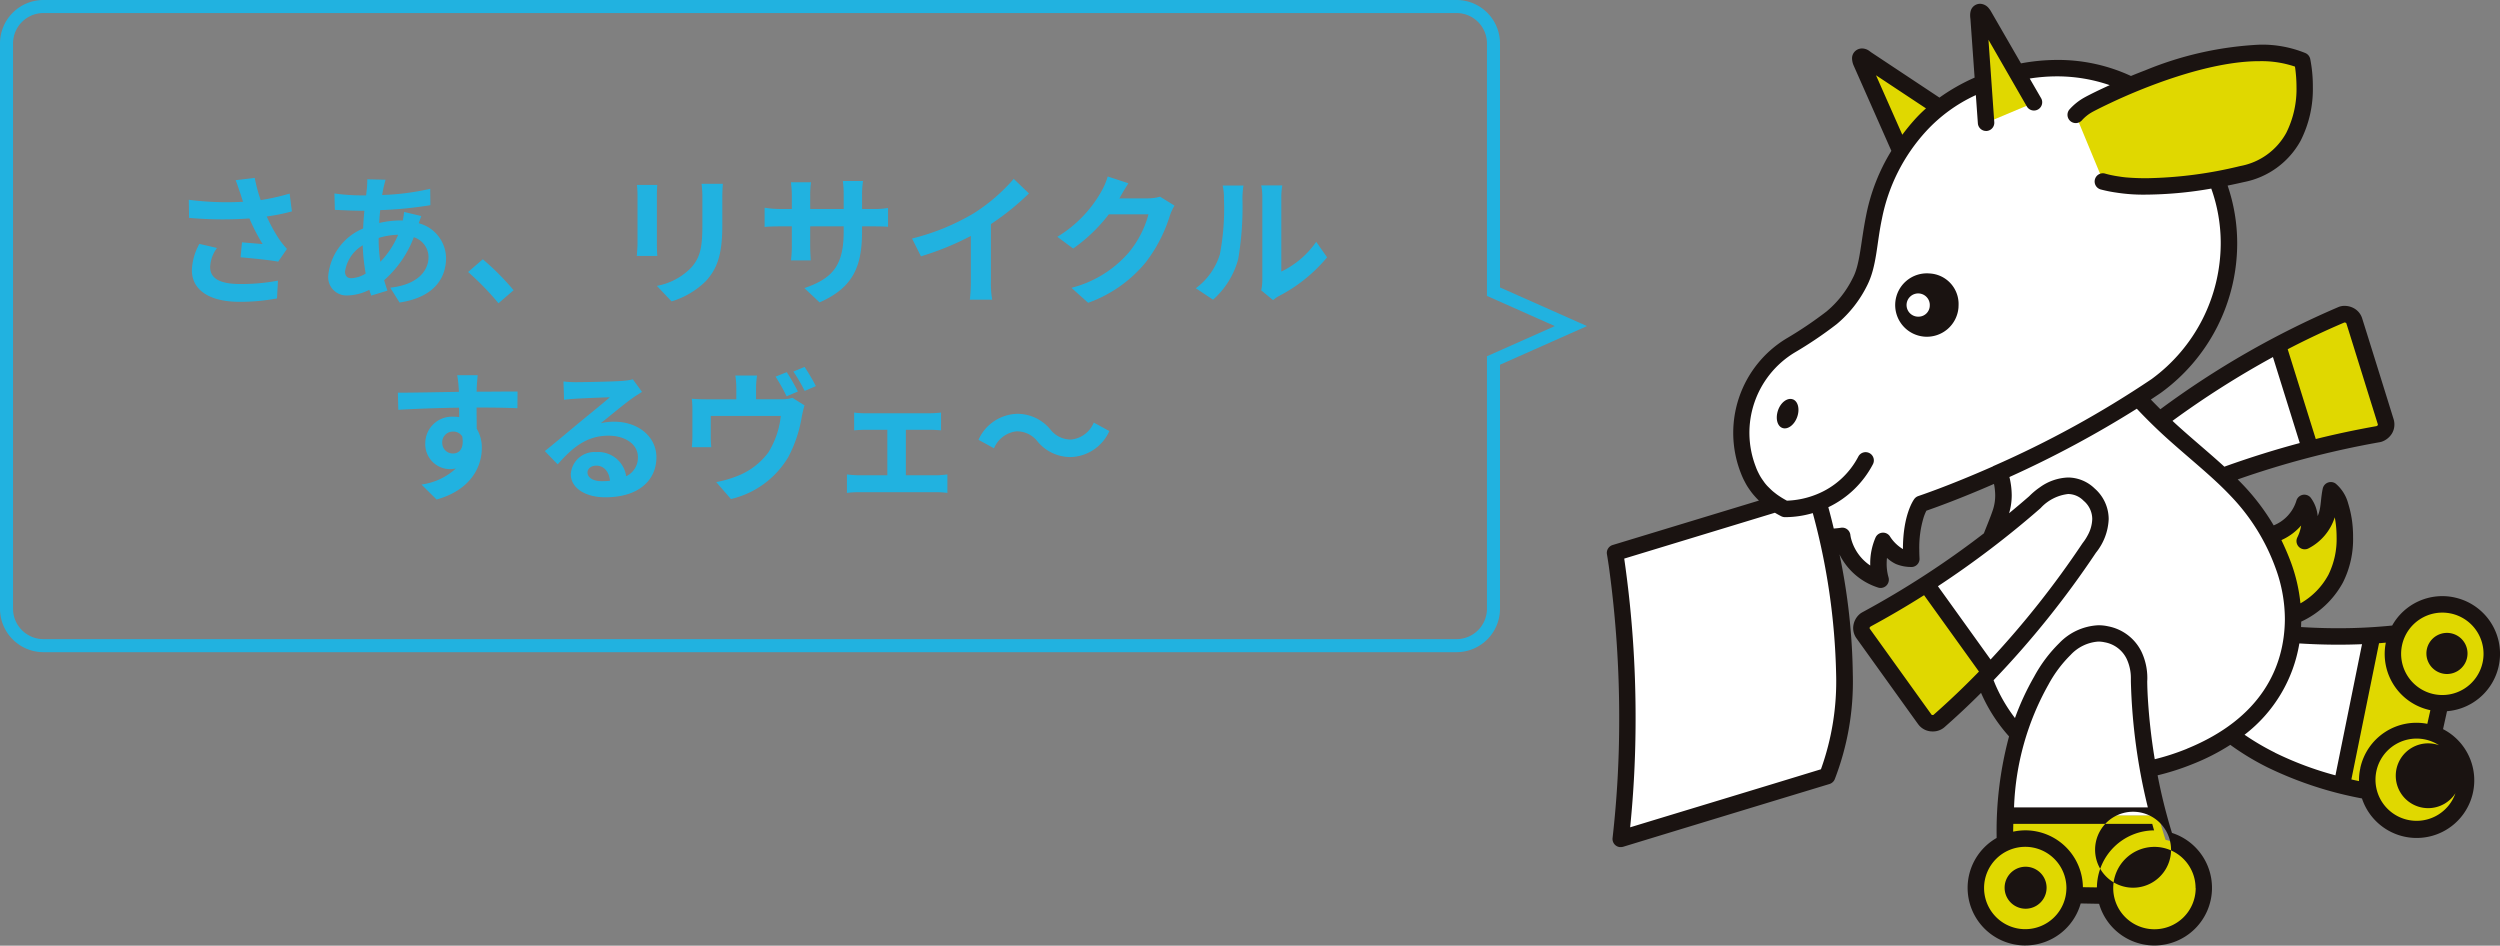
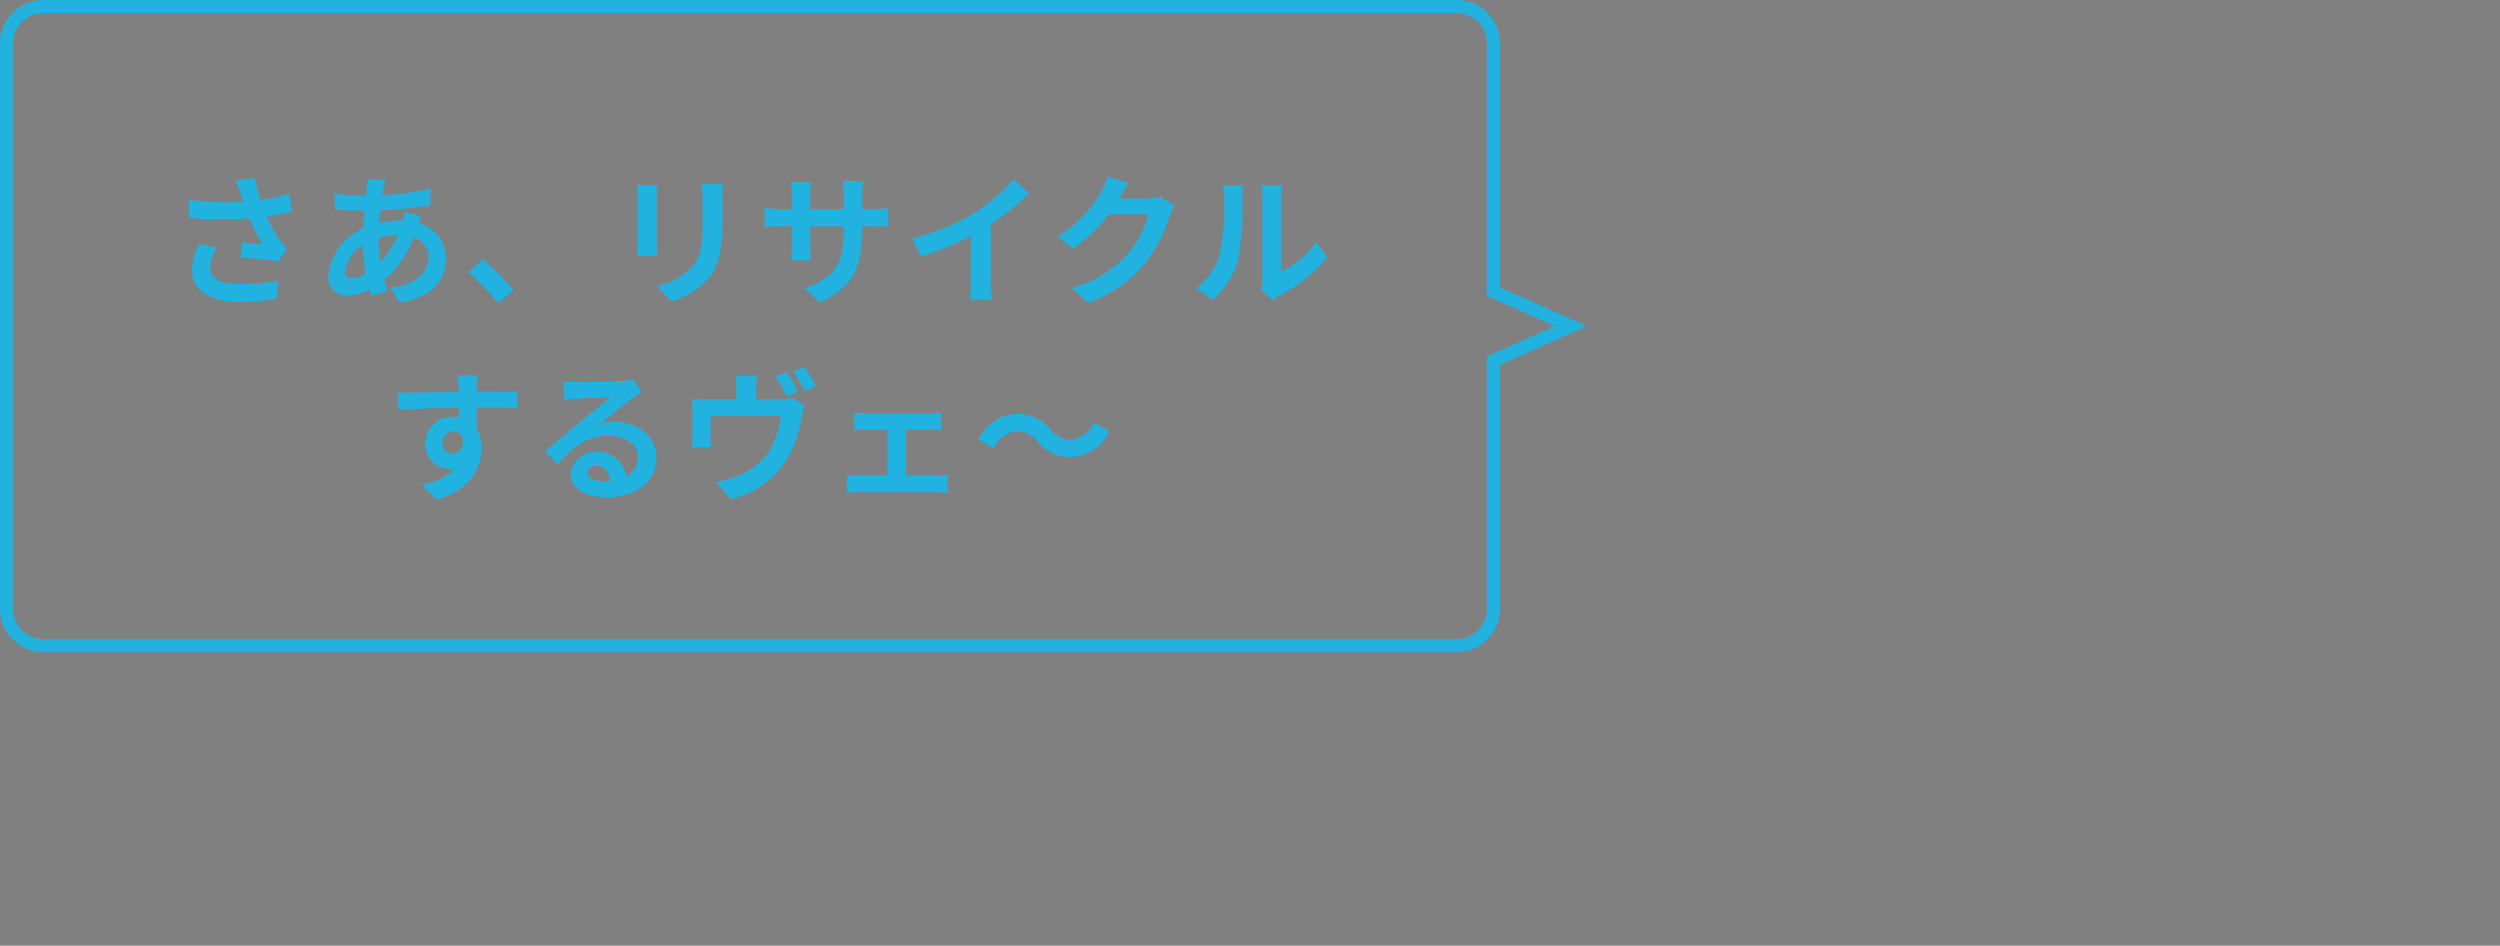
<svg xmlns="http://www.w3.org/2000/svg" width="230" height="87" viewBox="0 0 230 87">
  <rect x="0" y="0" width="230" height="87" fill="#808080" stroke="none" />
  <defs>
    <clipPath id="clip-path">
-       <path id="長方形_423" fill="none" d="M0 0h82.183v86.651H0z" />
-     </clipPath>
+       </clipPath>
  </defs>
  <g id="グループ_524" transform="translate(-990 -3033)">
    <g id="illust" transform="translate(1137.817 3033.349)">
      <g id="グループ_512" clip-path="url(#clip-path)">
-         <path id="パス_4722" d="M27.354 14.3l-3.926-8.9s-.174-.391-.053-.495c.16-.149.466.14.466.14l8.432 5.593" fill="#e0d800" />
        <path id="パス_4723" d="M70.428 58.11a54.29 54.29 0 01-7.36-.07 14.168 14.168 0 00-.833-6.4 20.234 20.234 0 00-5.588-8.181 85.516 85.516 0 018.07-2.511L61.738 31.4a84.286 84.286 0 00-10.87 6.9 47.027 47.027 0 01-1.858-1.9l-.13-.121q.842-.539 1.682-1.115a16.144 16.144 0 003.6-22.543 15.89 15.89 0 00-.511-.667c-7.614-9.634-20.1-6.095-24.815-.723-5.466 6.222-3.964 11.338-5.525 14.335s-3.289 3.9-6.415 5.875a9.477 9.477 0 00-3.849 11.465 6.183 6.183 0 002.545 3.08L.76 50.5a101.29 101.29 0 01.526 26.315c7.955-2.416 12.395-3.764 18.989-5.774 2.848-6.642 1.285-16.466.02-21.99a9.069 9.069 0 001.377-.1 5.053 5.053 0 003.542 4.025 5.394 5.394 0 01.22-3.572c1.263 1.723 1.873 1.57 2.6 1.647-.194-3.636.878-5.053.878-5.053s2.952-.978 7.227-2.885l.026.05a5.726 5.726 0 01.081 3.651c-.243.7-.567 1.494-.913 2.366a87.792 87.792 0 01-5.939 4.2l4.664 6.5a17.016 17.016 0 001.028 3.107 14.131 14.131 0 002.779 4.22 30.973 30.973 0 00-1.194 7.485H50.76a51.868 51.868 0 01-.948-4.278 21.757 21.757 0 003.849-1.175A19.133 19.133 0 0057.4 67.25a27.311 27.311 0 0010.226 4.662z" fill="#fff" />
        <path id="パス_4724" d="M34.9 10.953l-.685-9.639s-.077-.466.068-.539c.2-.1.421.3.421.3l4.619 8.018" fill="#e0d800" />
        <path id="パス_4725" d="M43.144 10.217a4.5 4.5 0 011.144-.917c.5-.289 13.179-6.911 19.693-4.066 0 0 1.94 8.692-5.534 10.433s-11.414.96-11.414.96a12.27 12.27 0 01-1.343-.268" fill="#e0d800" />
-         <path id="パス_4726" d="M71.675 38.493s-2.722-8.753-2.91-9.329a.924.924 0 00-1.155-.564 73.953 73.953 0 00-5.87 2.8l2.98 9.553a81.673 81.673 0 016.313-1.365.9.9 0 00.644-1.094" fill="#e0d800" />
        <path id="パス_4727" d="M63.5 56.19a7.634 7.634 0 003.577-3.31 8.46 8.46 0 00.827-4.286c-.082-1.751-.572-3.321-1.284-3.835-.325 1.417.13 3.149-2.4 4.669a3.285 3.285 0 00-.037-3.5 4.409 4.409 0 01-2.857 2.9l1.067 3.526z" fill="#e0d800" />
        <path id="パス_4728" d="M23.836 56.662a.9.9 0 00-.266 1.238s5.34 7.451 5.7 7.939a.933.933 0 001.272.168 75.653 75.653 0 004.69-4.5l-5.836-8.125a82.22 82.22 0 01-5.559 3.281" fill="#e0d800" />
-         <path id="パス_4729" d="M51.416 76.922a38.888 38.888 0 01-.654-2.233H36.668q-.055 1.2-.037 2.522a4.542 4.542 0 106.363 4.809l2.915.047a4.542 4.542 0 105.511-5.147" fill="#e0d800" />
        <path id="パス_4730" d="M77.855 55.359a4.541 4.541 0 00-5.11 2.553q-1.178.129-2.318.2L67.62 71.916q1.161.291 2.464.539a4.542 4.542 0 105.977-5.276c.2-.9.416-1.883.628-2.849a4.542 4.542 0 001.165-8.976" fill="#e0d800" />
-         <path id="パス_4731" d="M29.671 24.807a2.916 2.916 0 102.694 3.121c0-.071.007-.141.007-.212a2.811 2.811 0 00-2.708-2.908m-.932 3.974a1.069 1.069 0 11.99-1.143v.077a1.033 1.033 0 01-.994 1.067M17.12 36.387c.486.178.663.908.4 1.637s-.87 1.176-1.355 1-.654-.9-.4-1.633.873-1.177 1.352-1m21.418 43a1.931 1.931 0 10.007 0h-.007m9.888 1.929a3.494 3.494 0 11.006 0m29.591-26.7a5.288 5.288 0 00-5.757 2.58 49.005 49.005 0 01-4.95.248c-1.232 0-2.387-.043-3.434-.108q.012-.253.015-.5a8.37 8.37 0 003.839-3.6 8.862 8.862 0 00.933-4.172c0-.171 0-.342-.01-.51a9.87 9.87 0 00-.441-2.586 3.6 3.6 0 00-1.155-1.832.76.76 0 00-1.181.446c-.187.852-.154 1.6-.358 2.246-.033.1-.069.2-.11.3a3.336 3.336 0 00-.643-1.694.758.758 0 00-1.307.248 3.577 3.577 0 01-2.1 2.3 20.553 20.553 0 00-2.841-3.752 20.972 20.972 0 00-.468-.476 83.161 83.161 0 0113.114-3.434l.142-.038a1.8 1.8 0 00.928-.742 1.6 1.6 0 00.231-.841 1.561 1.561 0 00-.057-.435c0-.013-2.723-8.754-2.915-9.349a1.6 1.6 0 00-.712-.885 1.782 1.782 0 00-.9-.243 1.409 1.409 0 00-.566.109 81.24 81.24 0 00-16.379 9.4q-.441-.439-.876-.891.467-.308.924-.62a16.988 16.988 0 007.019-13.777 16.393 16.393 0 00-.881-5.286q.723-.147 1.495-.324a7.605 7.605 0 005.219-3.8 10.476 10.476 0 001.127-4.951 12.91 12.91 0 00-.243-2.586.77.77 0 00-.438-.53 10.519 10.519 0 00-4.224-.774 31.551 31.551 0 00-10.506 2.356q-.693.264-1.322.524a15.934 15.934 0 00-6.8-1.476 18.289 18.289 0 00-3.318.316L35.354.7a1.828 1.828 0 00-.187-.27 1.067 1.067 0 00-.814-.43.9.9 0 00-.414.1.888.888 0 00-.462.6 1.558 1.558 0 00-.04.36 2.46 2.46 0 00.025.332l.385 5.4a17.991 17.991 0 00-3.234 1.839L24.3 4.444a1.77 1.77 0 00-.154-.116 1.162 1.162 0 00-.661-.219.935.935 0 00-.622.243.893.893 0 00-.291.687 1.779 1.779 0 00.162.676l3.455 7.814a17.87 17.87 0 00-2.321 5.934c-.505 2.511-.56 4.525-1.228 5.763a9.373 9.373 0 01-2.429 3.09 36.268 36.268 0 01-3.714 2.5 10.145 10.145 0 00-4.149 12.378c.077.2.161.391.251.578l.077.148c.087.172.18.341.28.5.034.054.071.107.107.162.068.1.138.2.212.3.058.082.118.154.18.231.048.06.1.115.15.174.125.143.257.283.4.417L.548 49.792a.757.757 0 00-.525.858s.068.385.174 1.113a101.7 101.7 0 01.952 14.068A95.644 95.644 0 01.54 76.744a.756.756 0 00.66.84h.094a.819.819 0 00.221-.031C9.464 75.131 13.9 73.78 20.5 71.779a.774.774 0 00.475-.426 24.877 24.877 0 001.666-9.666 57.057 57.057 0 00-1.223-11.031c.043.086.086.174.135.263a5.99 5.99 0 003.4 2.782.694.694 0 00.247.042.759.759 0 00.757-.762.748.748 0 00-.039-.239v-.006a4.5 4.5 0 01-.162-1.238 4.737 4.737 0 01.029-.519 3.283 3.283 0 00.82.56 3.675 3.675 0 001.341.274.757.757 0 00.833-.673.8.8 0 000-.12 15.57 15.57 0 01-.022-.81 9.51 9.51 0 01.411-2.988 4.241 4.241 0 01.243-.587c.761-.264 3.08-1.091 6.219-2.464a5.411 5.411 0 01.111 1.054 4.157 4.157 0 01-.218 1.355c-.209.622-.506 1.337-.825 2.141A82.83 82.83 0 0123.482 56l-.122.077a1.739 1.739 0 00-.686 1.344 1.648 1.648 0 00.281.92c.007.009 5.344 7.451 5.707 7.949a1.625 1.625 0 001.3.654h.025a1.613 1.613 0 001.053-.362c1.073-.941 2.216-2 3.4-3.187a14.788 14.788 0 002.576 4.005 33.475 33.475 0 00-1.144 9.133v.211a5.291 5.291 0 00-2.668 4.5v.082a5.3 5.3 0 005.216 5.306h.087a5.3 5.3 0 005.1-3.864l1.693.032a5.3 5.3 0 005 3.835h.086a5.3 5.3 0 005.3-5.219v-.093a5.3 5.3 0 00-3.681-5.043 49.839 49.839 0 01-1.322-5.3 23.066 23.066 0 003.255-1.047 19.907 19.907 0 003.433-1.756 23.865 23.865 0 003.429 2.075 34.217 34.217 0 008.684 2.856 5.3 5.3 0 107.459-6.376c.118-.539.244-1.092.364-1.65a5.3 5.3 0 00.715-10.46M63.888 48a3.813 3.813 0 01-.353 1.1.758.758 0 001.072.98 4.875 4.875 0 002.362-2.8l.011-.042a9.7 9.7 0 01.161 1.391c.006.147.01.3.01.444a7.407 7.407 0 01-.747 3.444 6.616 6.616 0 01-2.581 2.643 15.3 15.3 0 00-.877-3.78c-.271-.729-.567-1.4-.874-2.04A5.216 5.216 0 0063.886 48m3.991-18.68a.267.267 0 01.127.033c.031.022.028.017.043.05.093.272.818 2.618 1.522 4.871.653 2.106 1.295 4.149 1.376 4.419a.1.1 0 010 .024.1.1 0 01-.012.057c-.008.007-.015.036-.117.082-1.7.3-3.569.685-5.582 1.186l-2.582-8.262a74.616 74.616 0 015.222-2.464M61.293 32.5l2.469 7.911c-2.171.581-4.5 1.3-6.938 2.175-1.309-1.2-2.709-2.348-4.172-3.664-.2-.18-.406-.366-.6-.553a83.608 83.608 0 019.241-5.869M24.775 6.576l4.6 3.047a12.993 12.993 0 00-1.108 1.106q-.587.664-1.071 1.319zM19.71 70.424c-6.1 1.868-10.4 3.163-17.553 5.34a98.51 98.51 0 00.5-9.94 101.826 101.826 0 00-1.045-14.782l13.863-4.219c.187.113.385.222.585.324a.771.771 0 00.308.082h.132a9.177 9.177 0 002.459-.373 61.158 61.158 0 012.148 14.826 23.907 23.907 0 01-1.4 8.748m15.825-27.87c-2.042.9-3.762 1.588-4.969 2.043s-1.89.682-1.891.684a.751.751 0 00-.366.261c-.093.12-1.053 1.487-1.053 4.62a3.591 3.591 0 01-1.215-1.2.758.758 0 00-1.309.144 5.966 5.966 0 00-.486 2.386v.179a4.28 4.28 0 01-1.368-1.494 4.235 4.235 0 01-.385-.95 2.7 2.7 0 01-.06-.281.472.472 0 01-.01-.064v-.007a.77.77 0 00-.294-.531.746.746 0 00-.589-.144l-.081.012c-.107.015-.308.04-.568.058a56.288 56.288 0 00-.5-1.961 8.983 8.983 0 004.1-3.948.758.758 0 00-1.336-.717 7.436 7.436 0 01-3.863 3.49 8 8 0 01-2.709.573 8.078 8.078 0 01-.917-.567c-.068-.05-.131-.1-.2-.154s-.118-.093-.176-.142-.12-.106-.179-.163l-.169-.165-.154-.153a4.35 4.35 0 01-.272-.324c-.028-.038-.054-.077-.081-.116a11.45 11.45 0 01-.187-.268c-.03-.049-.06-.093-.093-.148a5.146 5.146 0 01-.154-.28l-.07-.139a5.554 5.554 0 01-.193-.442v-.009a8.629 8.629 0 013.549-10.554 36.994 36.994 0 003.875-2.617 10.94 10.94 0 002.8-3.557c.89-1.758.866-3.806 1.366-6.155a16.668 16.668 0 014.056-8.032 14.31 14.31 0 014.58-3.328l.186 2.6a.758.758 0 00.756.7h.054a.759.759 0 00.7-.81l-.535-7.58 3.542 6.155a.759.759 0 001.315-.756l-1.061-1.833a16.108 16.108 0 012.51-.2 14.883 14.883 0 014.851.81c-.217.093-.425.194-.616.281-1 .467-1.6.789-1.755.877A5.3 5.3 0 0042.6 9.692a.76.76 0 001.078 1.071l.023-.024a3.7 3.7 0 01.977-.784c.053-.031.683-.367 1.638-.815 2.876-1.368 8.984-3.874 13.755-3.861a9.538 9.538 0 013.249.5 12.79 12.79 0 01.141 1.875 8.992 8.992 0 01-.947 4.23 6.079 6.079 0 01-4.234 3.044 38.637 38.637 0 01-8.657 1.12c-.829 0-1.45-.042-1.858-.077-.2-.02-.354-.039-.451-.055l-.128-.02-.052-.008s-.126-.016-.353-.056-.544-.1-.891-.2a.757.757 0 00-.485 1.435.775.775 0 00.1.028 12.6 12.6 0 001.415.28 16.058 16.058 0 002.7.182 36.133 36.133 0 006-.556 14.892 14.892 0 01.869 5 15.5 15.5 0 01-6.359 12.526 92.981 92.981 0 01-14.6 8.02M30.07 65.42a.238.238 0 01-.088.013c-.082-.007-.077-.008-.1-.037-.171-.231-1.6-2.224-2.978-4.144L24.2 57.49a.247.247 0 01-.017-.066c.012-.017-.026-.02.094-.134a82.57 82.57 0 004.921-2.881l5.049 7.026a74.658 74.658 0 01-4.179 3.981m.405-11.833a87.358 87.358 0 009.417-7.16l.059-.056.038-.044a4.068 4.068 0 012.461-1.223 2.012 2.012 0 011.422.616 2.208 2.208 0 01.8 1.681 3.3 3.3 0 01-.43 1.521 4.5 4.5 0 01-.308.5c-.041.056-.077.1-.093.127a.1.1 0 01-.026.031l-.055.077a84.4 84.4 0 01-8.442 10.674c-1.944-2.709-3.953-5.511-4.837-6.734m11.813 27.815a3.788 3.788 0 01-3.786 3.726h-.071a3.788 3.788 0 01-3.717-3.791v-.049a3.791 3.791 0 013.788-3.735h.052a3.79 3.79 0 013.736 3.782v.065m2.8-.15v.037l-1.284-.02a5.3 5.3 0 00-5.213-5.23h-.081a5.344 5.344 0 00-1.121.121c0-.243.006-.485.013-.718h12.78q.083.3.171.6a5.3 5.3 0 00-5.259 5.209m4.7-7.322H37.475a24.777 24.777 0 013.165-11.3 11.526 11.526 0 012.044-2.733 3.837 3.837 0 012.541-1.224h.009a2.7 2.7 0 01.58.066 2.781 2.781 0 012.024 1.529 4.169 4.169 0 01.385 1.775v.286a54.041 54.041 0 001.563 11.607m4.4 7.416v.062a3.788 3.788 0 01-3.788 3.725h-.07a3.787 3.787 0 01-3.728-3.791V81.3a3.793 3.793 0 013.789-3.736h.051a3.792 3.792 0 013.736 3.786m-.8-12.81a21.459 21.459 0 01-2.956.959 53.894 53.894 0 01-.637-5.643 32.708 32.708 0 01-.055-1.494c0-.058.01-.162.01-.308a5.658 5.658 0 00-.539-2.444 4.317 4.317 0 00-3.051-2.335 4.1 4.1 0 00-.916-.1 5.308 5.308 0 00-3.589 1.636 12.991 12.991 0 00-2.323 3.1 23.794 23.794 0 00-1.759 3.8 14.464 14.464 0 01-1.782-3.022c-.067-.154-.127-.308-.187-.457a85.4 85.4 0 009.416-11.731 5.25 5.25 0 001.174-3.1A3.746 3.746 0 0044.9 44.6a3.551 3.551 0 00-2.454-1.019 4.7 4.7 0 00-2.579.89 6.719 6.719 0 00-1 .835 85.903 85.903 0 01-1.848 1.563 5.773 5.773 0 00.243-1.651 7.163 7.163 0 00-.213-1.681 97.141 97.141 0 0011.72-6.285 47.924 47.924 0 002.869 2.806c2.167 1.94 4.117 3.472 5.774 5.226a18.769 18.769 0 014.12 6.621 13.673 13.673 0 01.86 4.723c-.033 4.418-2.188 9.123-9.011 11.905m8.1.36a22.989 22.989 0 01-2.8-1.646 13.306 13.306 0 005.042-8.4c1.1.07 2.3.115 3.592.115.7 0 1.429-.014 2.174-.045l-2.445 12.065a30.389 30.389 0 01-5.562-2.082m7.853 1.413a5.251 5.251 0 00-.126 1.145v.055c-.236-.05-.473-.1-.7-.154l2.545-12.531c.206-.014.416-.036.625-.054a5.283 5.283 0 004.063 6.207l.035.007-.28 1.255a5.28 5.28 0 00-6.165 4.057m8.961 1.14a3.783 3.783 0 110-.112v.112m2.287-10.824a3.791 3.791 0 11-2.886-4.516 3.792 3.792 0 012.886 4.519m-7.987 10.404a2.981 2.981 0 100-.006v.006M77.3 57.877a1.891 1.891 0 10.008 0H77.3" fill="#1a1311" />
      </g>
    </g>
    <g id="dialog" transform="translate(113 1515)" fill="#21b2e0">
      <path id="bg" d="M134 66.8a2.8 2.8 0 002.8-2.8V40.776L143.045 38l-6.245-2.776V12a2.8 2.8 0 00-2.8-2.8H4A2.8 2.8 0 001.2 12v52A2.8 2.8 0 004 66.8h130m0 1.2H4a4 4 0 01-4-4V12a4 4 0 014-4h130a4 4 0 014 4v22.445L146 38l-8 3.556V64a4 4 0 01-4 4z" transform="translate(877 1510)" />
      <path id="パス_4860" d="M-46.9-9.23c.078.221.156.494.26.793a27.214 27.214 0 01-4.992-.182l.026 1.664a34.86 34.86 0 005.551.052 17.082 17.082 0 001.218 2.353c-.4-.026-1.261-.1-1.9-.156l-.13 1.378c1.092.091 2.73.26 3.458.4L-42.6-4.1a8.2 8.2 0 01-.7-.871 14.239 14.239 0 01-1.16-2.114 17.29 17.29 0 002.314-.468l-.208-1.638a19.577 19.577 0 01-2.665.6 15.2 15.2 0 01-.546-2.041l-1.755.208c.169.424.312.895.42 1.194zm-2.132 5.044l-1.625-.377a5.321 5.321 0 00-.689 2.418c0 1.872 1.677 2.9 4.329 2.912a18.34 18.34 0 003.5-.312l.091-1.638a17.954 17.954 0 01-3.484.312c-1.781 0-2.756-.468-2.756-1.56a3.132 3.132 0 01.63-1.755zm15.509-6.279l-1.69-.039c.013.221-.013.533-.026.78q-.039.331-.078.7h-.52a18.37 18.37 0 01-2.396-.176l.039 1.508c.611.026 1.625.078 2.3.078h.416q-.078.8-.117 1.638a5.23 5.23 0 00-3.2 4.277A1.682 1.682 0 00-37.037.182a4.64 4.64 0 002.015-.52c.052.182.117.364.169.533l1.495-.455c-.1-.312-.208-.637-.3-.962a9.982 9.982 0 002.73-3.952 1.933 1.933 0 011.352 1.82c0 1.274-1.014 2.548-3.523 2.821l.859 1.365c3.2-.481 4.277-2.262 4.277-4.108a3.362 3.362 0 00-2.509-3.185c.078-.247.182-.52.234-.663l-1.586-.376a7.142 7.142 0 01-.117.78h-.234a8.868 8.868 0 00-1.937.234c.013-.39.052-.793.091-1.183a35.779 35.779 0 004.615-.455l-.013-1.508a22.817 22.817 0 01-4.42.572c.039-.26.091-.494.13-.715.052-.196.104-.425.182-.69zm-3.731 8.424a3.391 3.391 0 011.625-2.392 18.115 18.115 0 00.273 2.6 2.771 2.771 0 01-1.3.429c-.42.004-.602-.221-.602-.637zm3.094-3.029v-.039a6.481 6.481 0 011.79-.291 8.006 8.006 0 01-1.638 2.483 13.675 13.675 0 01-.156-2.153zM-23.14.9l1.391-1.2a23.394 23.394 0 00-2.834-2.847l-1.352 1.17A25.475 25.475 0 01-23.14.9zM-2.5-10.088h-1.959a9.171 9.171 0 01.078 1.3v2.47c0 2.028-.169 3-1.066 3.978A5.881 5.881 0 01-8.567-.7L-7.215.728a7.654 7.654 0 003.159-1.872c.962-1.066 1.508-2.275 1.508-5.07v-2.574c0-.52.026-.936.048-1.3zm-6.032.1H-10.4a9.23 9.23 0 01.052 1V-4.6c0 .39-.052.9-.065 1.144h1.885c-.026-.3-.039-.806-.039-1.131v-4.396c0-.417.013-.702.039-1.001zm18.841 4.242v-.429h.962c.689 0 1.144.013 1.43.039v-1.729a7.7 7.7 0 01-1.43.091h-.962v-1.365a8.19 8.19 0 01.091-1.209H8.541a8.579 8.579 0 01.078 1.209v1.365H5.538v-1.287a7.945 7.945 0 01.078-1.17H3.77c.039.39.078.793.078 1.17v1.287H2.743a8.444 8.444 0 01-1.4-.117v1.768c.286-.026.754-.052 1.4-.052h1.105v1.768a10.513 10.513 0 01-.078 1.365h1.82c-.013-.26-.052-.793-.052-1.365v-1.768h3.081v.494c0 3.2-1.1 4.316-3.614 5.187L6.4.819c3.129-1.378 3.909-3.341 3.909-6.565zm4.6.689l.819 1.638a26.049 26.049 0 004.589-1.872v4.16a14.559 14.559 0 01-.091 1.7h2.054a8.938 8.938 0 01-.117-1.7v-5.252a23.845 23.845 0 003.5-2.821l-1.4-1.339a16.666 16.666 0 01-3.666 3.159 20.9 20.9 0 01-5.686 2.327zm19.9-5.083l-1.9-.624a6.254 6.254 0 01-.578 1.364 11.447 11.447 0 01-4.056 4.186l1.456 1.079a14.818 14.818 0 003.276-3.145h3.653a9.241 9.241 0 01-1.846 3.549A10.361 10.361 0 0129.575-.52L31.109.858a12.139 12.139 0 005.252-3.666 13.564 13.564 0 002.262-4.342 5.205 5.205 0 01.429-.936l-1.326-.819a4.169 4.169 0 01-1.131.156h-2.613c.013-.026.026-.039.039-.065.156-.286.494-.871.793-1.326zM47.034-.286l1.092.9a2.778 2.778 0 01.559-.39 14.314 14.314 0 004.407-3.549l-1-1.43a8.232 8.232 0 01-3.212 2.74v-6.8a6.6 6.6 0 01.091-1.131h-1.937a5.764 5.764 0 01.1 1.118v7.579a4.947 4.947 0 01-.1.963zm-6.019-.195L42.6.572a7.622 7.622 0 002.314-3.731 28.683 28.683 0 00.39-5.59 8.563 8.563 0 01.096-1.183h-1.915a4.934 4.934 0 01.117 1.2 22.4 22.4 0 01-.377 5.148 6.133 6.133 0 01-2.21 3.103zm-66.066 8h-1.885a9.433 9.433 0 01.13 1.131c.013.1.013.234.026.4-1.768.026-4.134.078-5.616.078l.039 1.573c1.6-.091 3.627-.169 5.59-.195.013.286.013.585.013.871a3.374 3.374 0 00-.52-.039 2.452 2.452 0 00-2.6 2.431 2.294 2.294 0 002.236 2.392 2.779 2.779 0 00.585-.065 5.842 5.842 0 01-3.172 1.482l1.391 1.378c3.172-.884 4.16-3.042 4.16-4.732a3.308 3.308 0 00-.468-1.781c0-.572-.013-1.287-.013-1.95 1.768 0 2.977.026 3.757.065l.013-1.534c-.676-.013-2.457.013-3.77.013.013-.156.013-.3.013-.4.013-.205.065-.907.091-1.115zm-3.263 6.227a.979.979 0 011-1.04.958.958 0 01.845.455c.182 1.144-.3 1.56-.845 1.56a.971.971 0 01-1-.972zm13.364 2.717c0-.325.312-.624.806-.624.7 0 1.183.546 1.261 1.391a6.787 6.787 0 01-.754.039c-.78.003-1.313-.322-1.313-.803zm-2.21-8.372l.052 1.69c.3-.039.715-.078 1.066-.1.689-.039 2.483-.117 3.146-.13-.637.559-1.989 1.651-2.717 2.249-.767.637-2.34 1.963-3.263 2.7l1.183 1.222c1.391-1.586 2.691-2.639 4.68-2.639 1.534 0 2.7.793 2.7 1.963a1.884 1.884 0 01-1.079 1.768 2.6 2.6 0 00-2.769-2.223 2.178 2.178 0 00-2.327 2.028c0 1.3 1.365 2.132 3.172 2.132 3.146 0 4.706-1.625 4.706-3.679 0-1.9-1.677-3.276-3.887-3.276a5.078 5.078 0 00-1.235.143c.819-.65 2.184-1.794 2.886-2.288.3-.221.611-.4.91-.6l-.841-1.151a5.68 5.68 0 01-.988.143c-.741.065-3.523.117-4.212.117a9.021 9.021 0 01-1.183-.066zm20.54-.855l-1.027.416a17.739 17.739 0 011.014 1.807l1.04-.442A19.035 19.035 0 003.38 7.236zm1.638-.481l-1.027.429a15.169 15.169 0 011.04 1.781l1.027-.442a17.294 17.294 0 00-1.04-1.768zM.65 7.548h-2a7.406 7.406 0 01.091 1.2v.988H-4.03c-.494 0-.884-.013-1.326-.052A8.048 8.048 0 01-5.3 10.8v2.249a9.917 9.917 0 01-.052 1.092h1.794a7.673 7.673 0 01-.052-.962v-1.913h6.444A7.929 7.929 0 011.69 14.62a6.466 6.466 0 01-2.951 2.21 9.975 9.975 0 01-1.846.52l1.352 1.56a8.316 8.316 0 005.3-3.9 12.213 12.213 0 001.222-3.692c.052-.247.156-.741.247-1.027L3.9 9.6a3.364 3.364 0 01-1.079.13H.559v-.986A7.406 7.406 0 01.65 7.548zm8.931 3.406v1.638a13.93 13.93 0 011.027-.052h2.028v4.186H9.984a10.041 10.041 0 01-1.066-.078v1.7a7.679 7.679 0 011.066-.065h7.189a6.853 6.853 0 01.988.065v-1.7c-.273.026-.637.078-.988.078h-2.834V12.54h2.223c.3 0 .689.026 1.014.052v-1.638a8.849 8.849 0 01-1.014.065h-5.954a6.811 6.811 0 01-1.027-.065zm16.874 2.665a3.933 3.933 0 003.068 1.43 4.018 4.018 0 003.536-2.392l-1.43-.78a2.539 2.539 0 01-2.067 1.56 2.379 2.379 0 01-1.937-.936 3.933 3.933 0 00-3.068-1.43 4.018 4.018 0 00-3.536 2.392l1.43.78a2.539 2.539 0 012.067-1.56 2.4 2.4 0 011.937.936z" transform="translate(946 1545)" />
    </g>
  </g>
</svg>